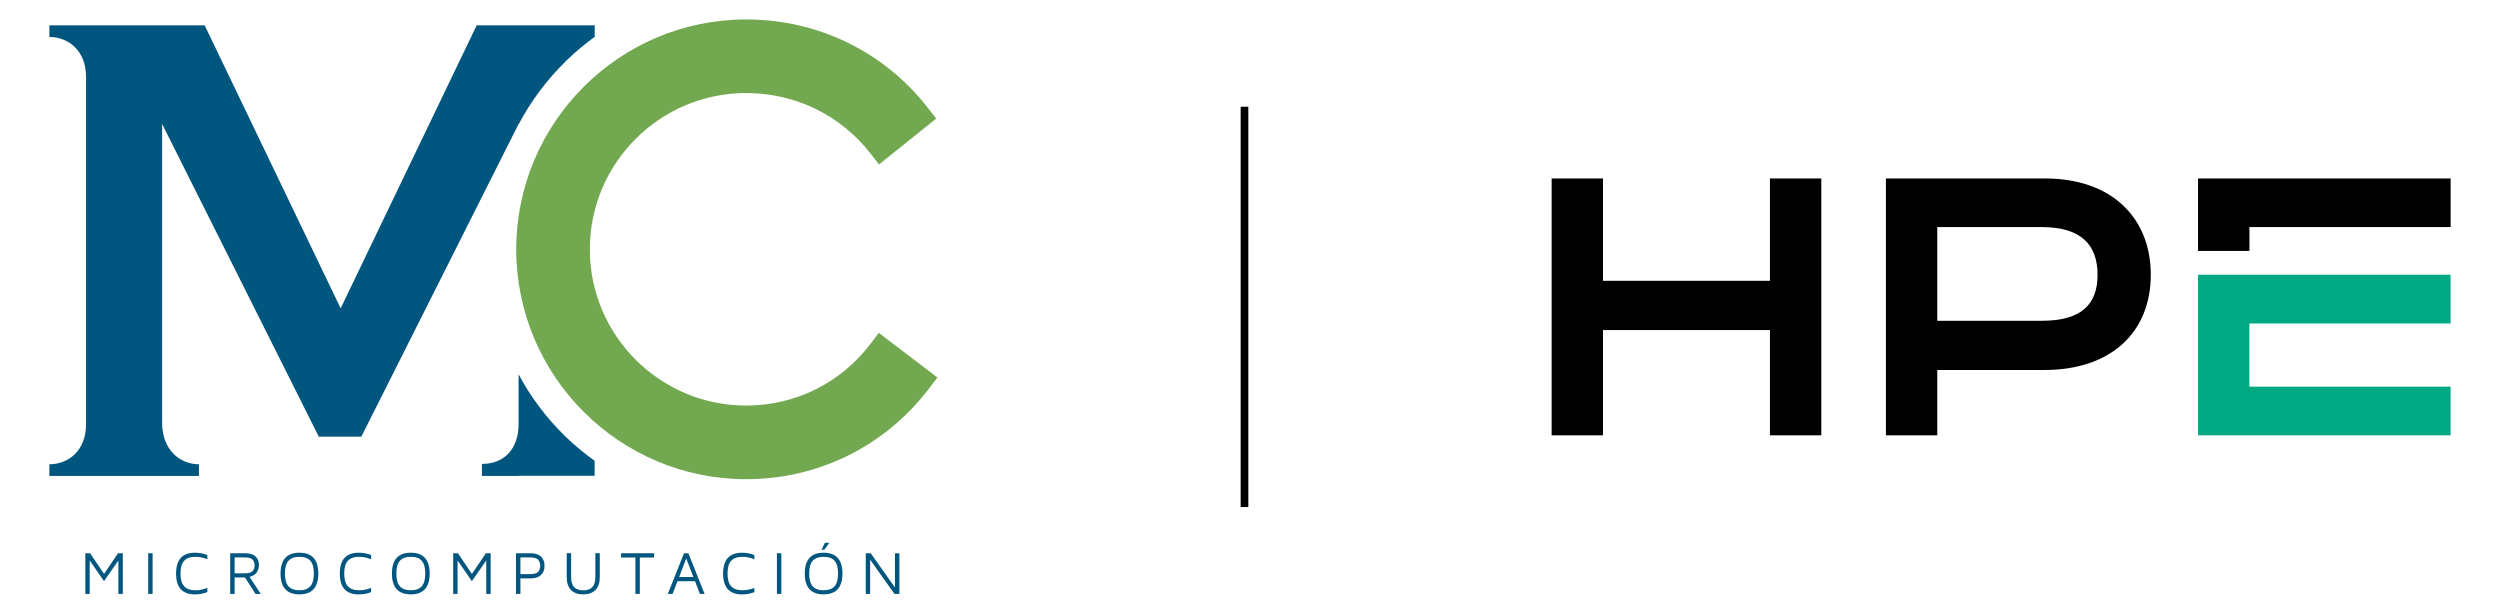
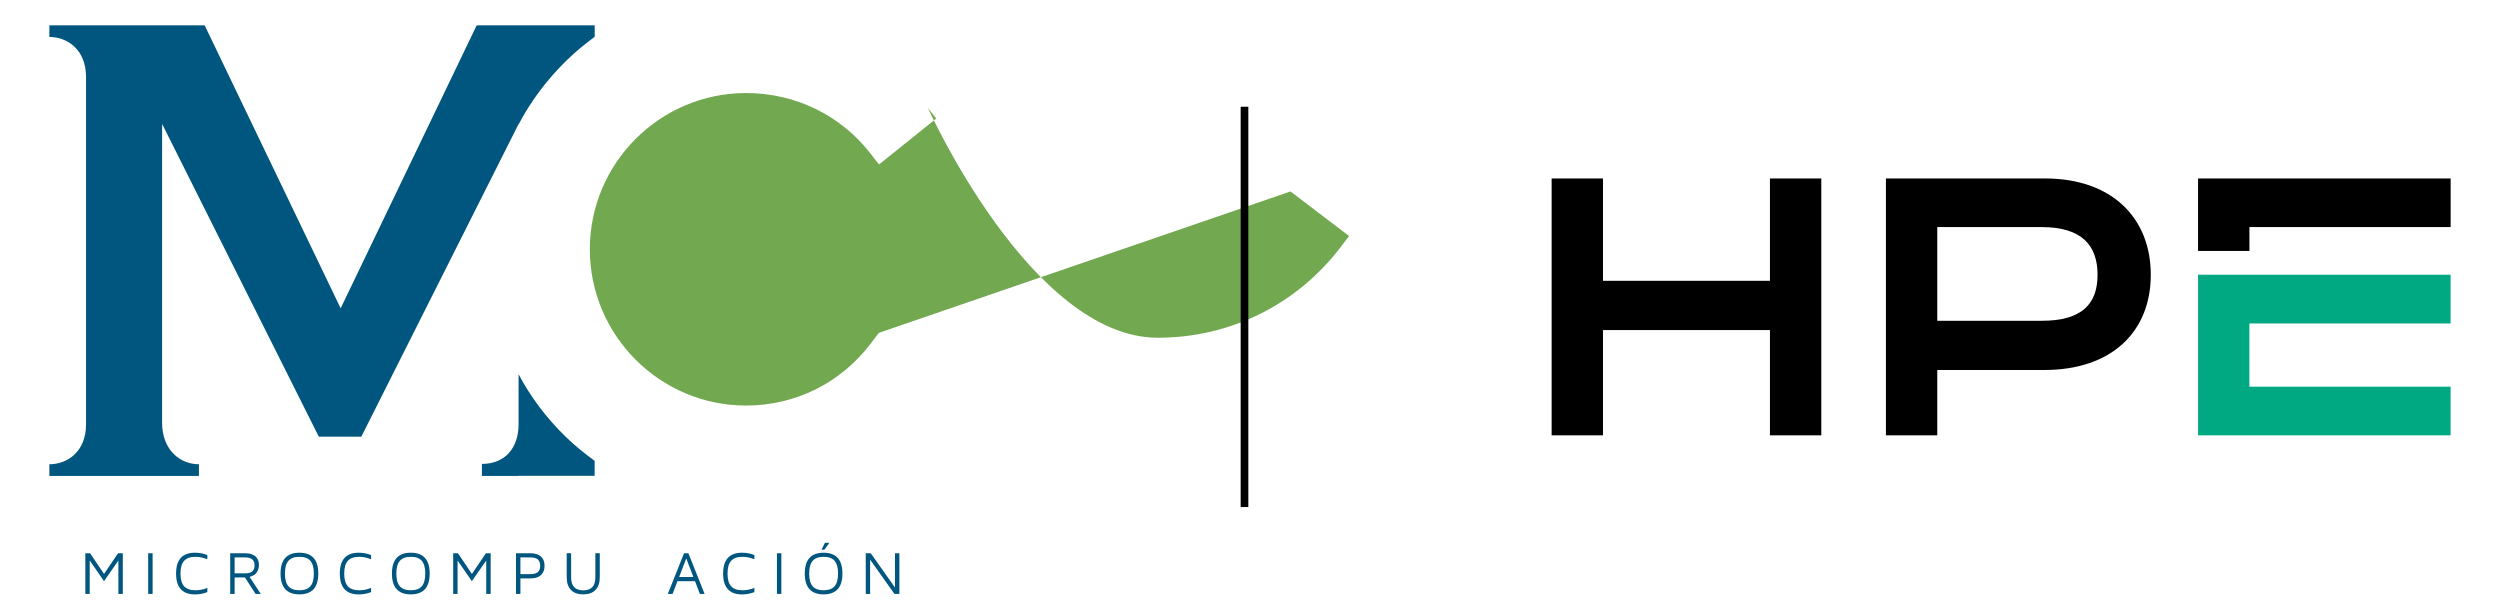
<svg xmlns="http://www.w3.org/2000/svg" id="Capa_1" data-name="Capa 1" viewBox="0 0 651.83 160.03">
  <defs>
    <style>
      .cls-1 {
        fill: #00567e;
      }

      .cls-2 {
        fill: #01a982;
      }

      .cls-3 {
        fill: #72a84f;
      }

      .cls-4, .cls-5 {
        fill: none;
      }

      .cls-6 {
        clip-path: url(#clippath-1);
      }

      .cls-5 {
        stroke: #000;
        stroke-miterlimit: 10;
        stroke-width: 2px;
      }

      .cls-7 {
        clip-path: url(#clippath);
      }
    </style>
    <clipPath id="clippath">
      <rect class="cls-4" x="404.55" y="46.53" width="234.4" height="66.97" />
    </clipPath>
    <clipPath id="clippath-1">
      <rect class="cls-4" x="404.55" y="46.53" width="234.4" height="66.97" />
    </clipPath>
  </defs>
  <g class="cls-7">
    <polygon class="cls-2" points="573.1 71.64 573.1 113.5 638.95 113.5 638.95 100.82 586.49 100.82 586.49 84.33 638.95 84.33 638.95 71.64 573.1 71.64" />
    <g class="cls-6">
      <path d="M533.23,46.53h-41.51v66.97h13.39v-17.03h27.91c17.63,0,27.76-10.04,27.76-24.83s-10.13-25.11-27.55-25.11M532.35,83.64h-27.24v-24.43h27.24c10.55,0,14.55,4.88,14.55,12.43s-4,12-14.55,12M586.49,65.43h-13.39v-18.9h65.86v12.68h-52.46v6.21ZM474.87,46.53v66.97h-13.39v-27.45h-43.53v27.45h-13.39V46.53h13.39v26.69h43.53v-26.69h13.39Z" />
    </g>
  </g>
  <g>
    <g>
      <path class="cls-1" d="M22.25,154.85v-10.6h1.24l3.64,5.39,3.65-5.39h1.24v10.6h-1.15v-8.72l-3.75,5.4-3.73-5.4v8.72h-1.15Z" />
      <path class="cls-1" d="M38.64,154.85v-10.6h1.15v10.6h-1.15Z" />
      <path class="cls-1" d="M45.91,149.54c0-3.62,1.64-5.43,4.92-5.43,1.13,0,2.21.2,3.23.61v1.1c-1.01-.42-2.04-.64-3.1-.64-1.35,0-2.33.35-2.96,1.05-.63.7-.94,1.8-.94,3.31s.31,2.61.94,3.31c.63.7,1.61,1.05,2.96,1.05,1.08,0,2.12-.21,3.1-.62v1.1c-1.01.4-2.08.6-3.19.6h-.04c-3.28,0-4.92-1.81-4.92-5.43Z" />
      <path class="cls-1" d="M60.02,154.85v-10.6h3.9c1.15,0,2.04.26,2.66.79.62.52.93,1.29.93,2.29,0,.46-.07.87-.22,1.24-.15.37-.31.66-.49.87-.18.21-.4.39-.66.54-.25.15-.46.25-.62.3-.16.05-.31.09-.45.12l2.91,4.45h-1.35l-2.76-4.28h-2.7v4.28h-1.15ZM61.17,149.49h2.69c.53,0,.97-.06,1.32-.18.35-.12.61-.29.77-.51.16-.22.27-.43.33-.64.06-.21.09-.46.09-.75s-.03-.54-.09-.75c-.06-.21-.17-.43-.33-.64s-.42-.39-.77-.51c-.35-.12-.79-.18-1.32-.18h-2.69v4.17Z" />
      <path class="cls-1" d="M73.15,149.54c0-3.62,1.64-5.43,4.92-5.43s4.92,1.81,4.92,5.43-1.64,5.43-4.92,5.43-4.92-1.81-4.92-5.43ZM75.2,146.23c-.6.7-.91,1.8-.91,3.31s.3,2.61.91,3.31c.6.7,1.56,1.05,2.86,1.05s2.27-.35,2.87-1.05c.6-.7.9-1.8.9-3.31s-.3-2.61-.9-3.31c-.6-.7-1.56-1.05-2.87-1.05s-2.26.35-2.86,1.05Z" />
      <path class="cls-1" d="M88.6,149.54c0-3.62,1.64-5.43,4.92-5.43,1.13,0,2.21.2,3.23.61v1.1c-1.01-.42-2.04-.64-3.1-.64-1.35,0-2.33.35-2.96,1.05-.63.7-.94,1.8-.94,3.31s.31,2.61.94,3.31c.63.7,1.61,1.05,2.96,1.05,1.08,0,2.12-.21,3.1-.62v1.1c-1.01.4-2.08.6-3.19.6h-.03c-3.29,0-4.93-1.81-4.93-5.43Z" />
      <path class="cls-1" d="M102.19,149.54c0-3.62,1.64-5.43,4.92-5.43s4.92,1.81,4.92,5.43-1.64,5.43-4.92,5.43-4.92-1.81-4.92-5.43ZM104.25,146.23c-.6.7-.91,1.8-.91,3.31s.3,2.61.91,3.31c.6.7,1.56,1.05,2.86,1.05s2.27-.35,2.87-1.05c.6-.7.9-1.8.9-3.31s-.3-2.61-.9-3.31-1.56-1.05-2.87-1.05-2.26.35-2.86,1.05Z" />
      <path class="cls-1" d="M118.16,154.85v-10.6h1.24l3.64,5.39,3.65-5.39h1.24v10.6h-1.15v-8.72l-3.75,5.4-3.73-5.4v8.72h-1.15Z" />
      <path class="cls-1" d="M134.54,154.85v-10.6h3.77c1.18,0,2.09.28,2.72.84.63.56.95,1.37.95,2.43s-.32,1.88-.95,2.44c-.63.56-1.54.85-2.72.85h-2.62v4.04h-1.15ZM135.69,149.7h2.48c.56,0,1.03-.06,1.41-.18.37-.12.65-.3.82-.53.17-.23.29-.46.35-.69.06-.22.09-.48.09-.78s-.03-.56-.09-.78c-.06-.22-.18-.45-.35-.69-.17-.24-.44-.42-.82-.54-.38-.12-.85-.18-1.41-.18h-2.48v4.37Z" />
      <path class="cls-1" d="M147.76,150.49v-6.25h1.15v6.31c0,2.25,1.05,3.37,3.16,3.37s3.16-1.12,3.16-3.37v-6.31h1.15v6.25c0,1.45-.37,2.56-1.12,3.33-.75.77-1.81,1.15-3.2,1.15s-2.45-.38-3.19-1.15c-.74-.77-1.11-1.88-1.11-3.33Z" />
-       <path class="cls-1" d="M161.93,145.36v-1.11h8.62v1.11h-3.73v9.49h-1.15v-9.49h-3.74Z" />
      <path class="cls-1" d="M174.12,154.85l4.23-10.6h1.14l4.22,10.6h-1.23l-1.27-3.32h-4.57l-1.27,3.32h-1.24ZM177.07,150.45h3.72l-1.86-4.85-1.86,4.85Z" />
      <path class="cls-1" d="M188.54,149.54c0-3.62,1.64-5.43,4.92-5.43,1.13,0,2.21.2,3.23.61v1.1c-1.01-.42-2.04-.64-3.1-.64-1.35,0-2.33.35-2.96,1.05-.63.7-.94,1.8-.94,3.31s.31,2.61.94,3.31c.63.7,1.61,1.05,2.96,1.05,1.08,0,2.12-.21,3.1-.62v1.1c-1.01.4-2.08.6-3.19.6h-.04c-3.28,0-4.92-1.81-4.92-5.43Z" />
      <path class="cls-1" d="M202.57,154.85v-10.6h1.15v10.6h-1.15Z" />
      <path class="cls-1" d="M214.74,154.97c-3.28,0-4.91-1.81-4.91-5.43s1.64-5.43,4.91-5.43,4.91,1.81,4.91,5.43-1.64,5.43-4.91,5.43ZM211.89,146.23c-.61.7-.91,1.8-.91,3.31s.3,2.61.91,3.31c.6.7,1.56,1.05,2.86,1.05s2.25-.35,2.86-1.05c.6-.7.9-1.8.9-3.31s-.3-2.61-.9-3.31c-.6-.7-1.55-1.05-2.86-1.05s-2.26.35-2.86,1.05ZM214.19,143.34l.89-1.82h1.17l-1.32,1.82h-.74Z" />
      <path class="cls-1" d="M225.73,154.85v-10.6h1.3l6.32,8.93v-8.93h1.15v10.6h-1.29l-6.34-8.93v8.93h-1.15Z" />
    </g>
-     <path class="cls-3" d="M229.14,86.79l-2.17,2.86c-7.79,10.23-19.61,16.09-32.44,16.09-22.47,0-40.74-18.28-40.74-40.74s18.28-40.74,40.74-40.74c12.81,0,24.63,5.74,32.42,15.75l2.24,2.87,14.91-11.96-2.17-2.79c-11.41-14.66-28.68-23.06-47.39-23.06-33.05,0-59.94,26.89-59.94,59.94s26.89,59.93,59.94,59.93c18.87,0,36.26-8.62,47.7-23.66l2.18-2.86-15.27-11.62Z" />
+     <path class="cls-3" d="M229.14,86.79l-2.17,2.86c-7.79,10.23-19.61,16.09-32.44,16.09-22.47,0-40.74-18.28-40.74-40.74s18.28-40.74,40.74-40.74c12.81,0,24.63,5.74,32.42,15.75l2.24,2.87,14.91-11.96-2.17-2.79s26.89,59.93,59.94,59.93c18.87,0,36.26-8.62,47.7-23.66l2.18-2.86-15.27-11.62Z" />
    <g>
      <path class="cls-1" d="M124.29,6.6l-35.47,73.79L53.36,6.6H12.87v3.04c4.8,0,9.56,3.4,9.56,10.37v90.67c0,6.97-4.76,10.37-9.56,10.37v3.04h9.62s19.76,0,19.76,0h0s9.62,0,9.62,0v-3.04c-4.93,0-9.6-3.75-9.6-10.8V32.32l40.85,81.53h11.09l41.01-81.53v.1c3.2-6.07,7.37-11.66,12.56-16.72,2.31-2.25,4.76-4.24,7.28-6.11v-2.99h-30.76Z" />
      <path class="cls-1" d="M155.05,120.16c-2.64-1.93-5.21-3.99-7.62-6.34-5.02-4.9-9.09-10.33-12.22-16.24v13.04c0,6.16-3.51,10.34-9.56,10.34v3.13h9.62v-.03h19.77v-3.91Z" />
    </g>
  </g>
  <line class="cls-5" x1="324.48" y1="27.83" x2="324.48" y2="132.2" />
</svg>